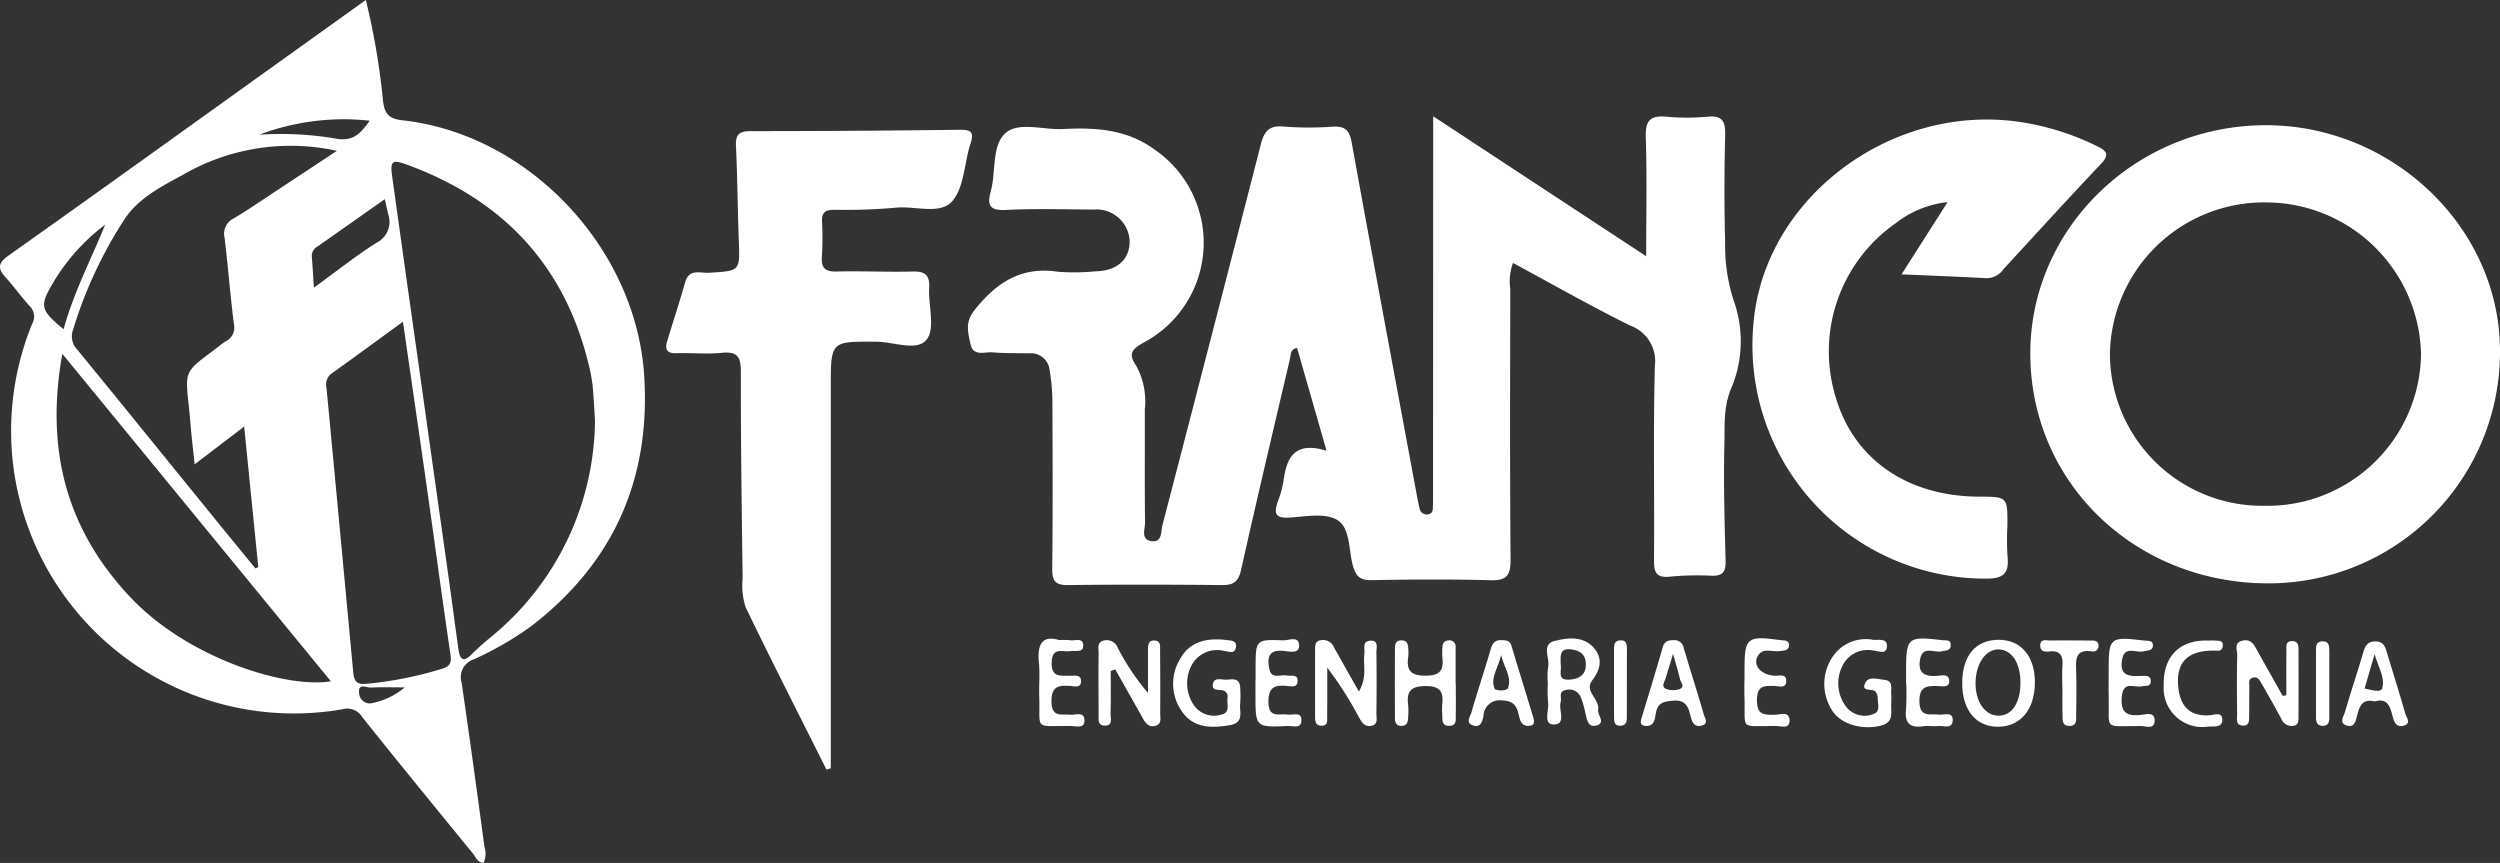
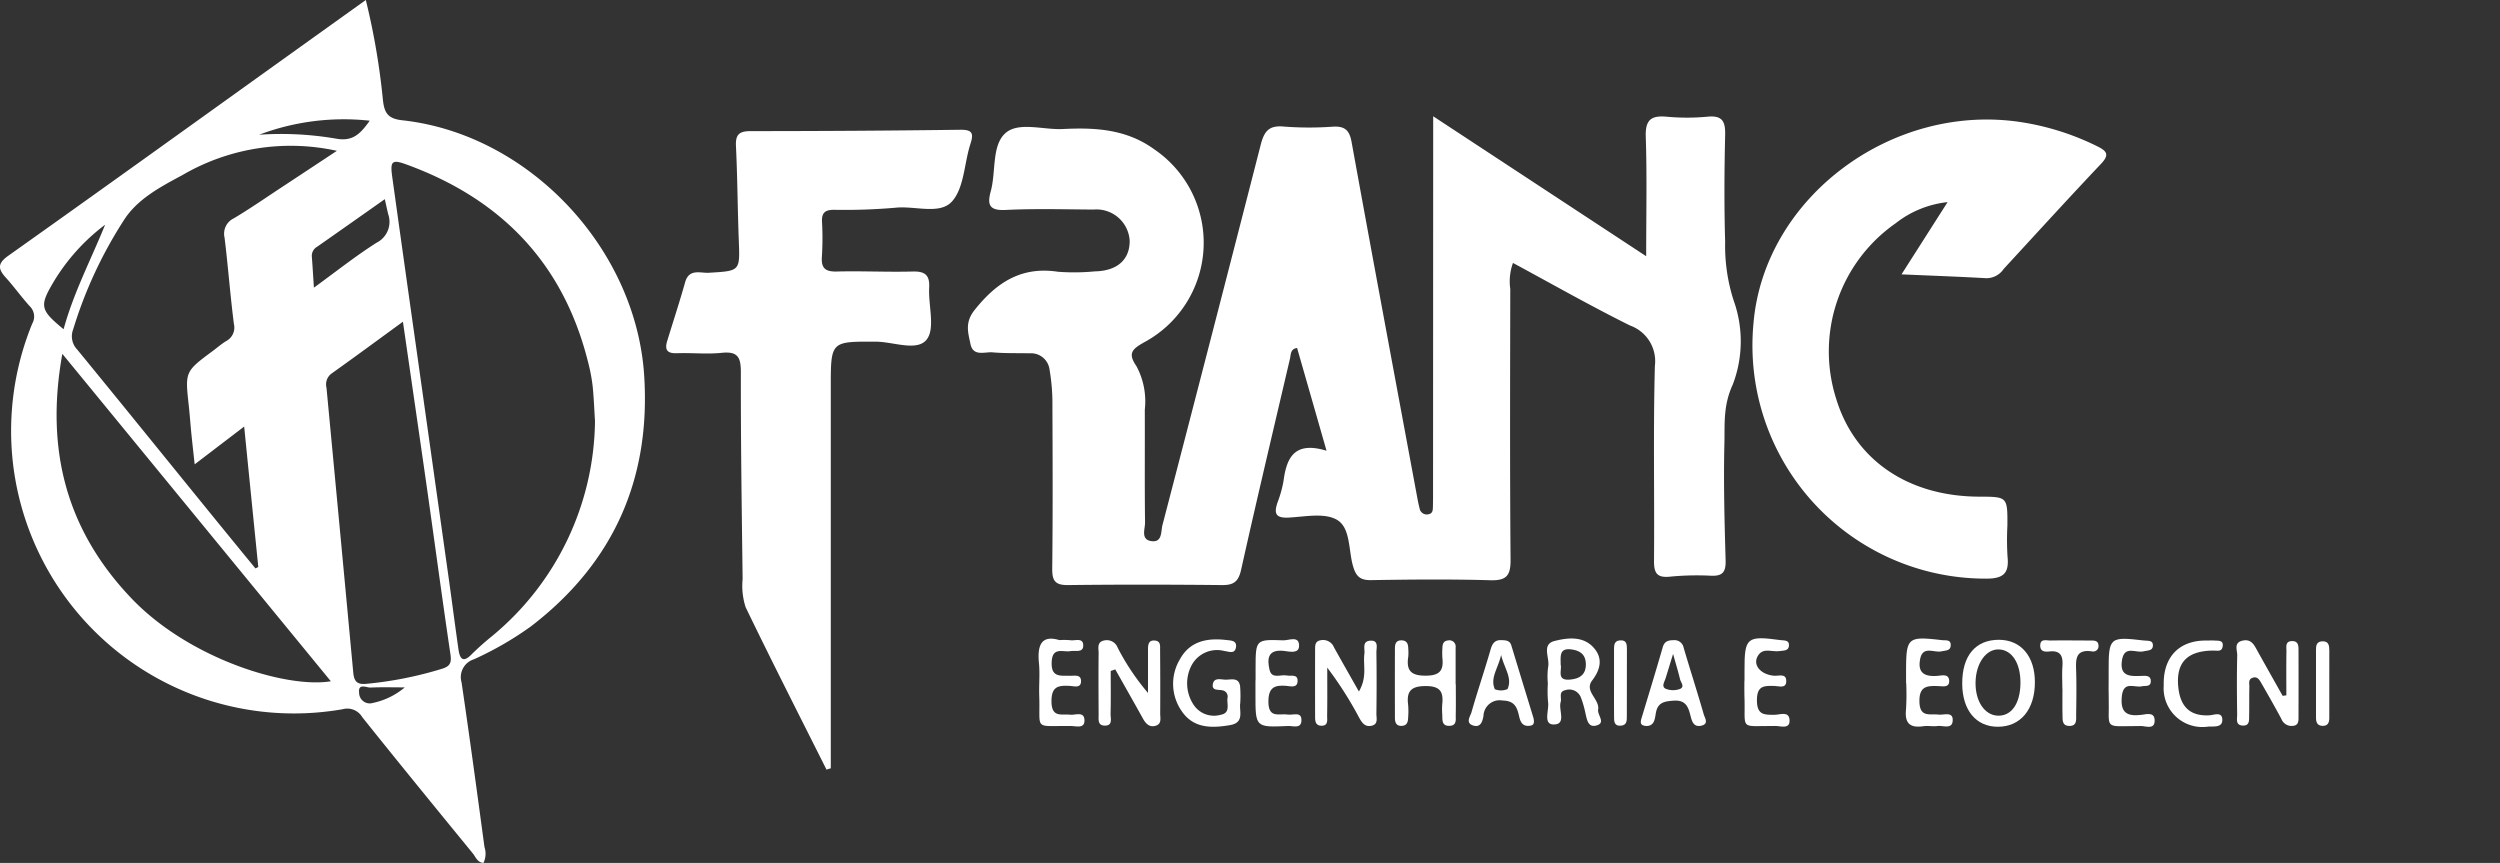
<svg xmlns="http://www.w3.org/2000/svg" width="220.665" height="76.168" viewBox="0 0 220.665 76.168">
  <rect x="0" y="0" width="220.665" height="76.168" fill="#333333" stroke="none" />
  <g id="Grupo_2" data-name="Grupo 2" transform="translate(-224.248 223.042)">
    <path id="Caminho_1" data-name="Caminho 1" d="M256.537-223.042a62.33,62.33,0,0,1,1.513,8.86c.13,1.095.421,1.616,1.7,1.756,11.166,1.217,20.643,11.29,21.358,22.549.582,9.148-2.735,16.552-9.993,22.121a29.137,29.137,0,0,1-5.039,2.909,1.646,1.646,0,0,0-1.087,2.039c.714,4.838,1.367,9.686,2.022,14.533a1.876,1.876,0,0,1-.089,1.4c-.548-.045-.687-.532-.944-.845-3.266-3.994-6.533-7.988-9.753-12.02a1.536,1.536,0,0,0-1.742-.7,24.968,24.968,0,0,1-29.063-21.479,25,25,0,0,1,1.674-12.559,1.262,1.262,0,0,0-.22-1.535c-.739-.816-1.382-1.721-2.122-2.536-.7-.774-.722-1.247.235-1.925,8.234-5.838,16.427-11.736,24.631-17.615Zm20.23,37.168c-.075-1.139-.107-2.153-.217-3.159a15.676,15.676,0,0,0-.4-2.066c-2.179-8.719-7.679-14.39-16.033-17.427-1.262-.46-1.443-.3-1.252,1.07q1.061,7.625,2.141,15.248,1.431,10.165,2.865,20.328c.286,2.04.548,4.084.839,6.124.117.824.375,1.294,1.186.448a23.688,23.688,0,0,1,1.772-1.576A24.955,24.955,0,0,0,276.766-185.874Zm-30.967.482-4.369,3.334c-.112-1.031-.208-1.861-.291-2.693s-.139-1.669-.231-2.5c-.329-2.993-.333-2.992,2.117-4.812.389-.289.758-.611,1.168-.865a1.344,1.344,0,0,0,.7-1.518c-.326-2.534-.512-5.085-.825-7.621a1.5,1.5,0,0,1,.828-1.709c1.435-.858,2.813-1.815,4.211-2.735,1.593-1.048,3.183-2.1,4.876-3.218a18.957,18.957,0,0,0-13.643,2.146c-1.975,1.057-3.978,2.125-5.152,3.966a38.313,38.313,0,0,0-4.482,9.644,1.687,1.687,0,0,0,.355,1.783c3.8,4.636,7.567,9.3,11.348,13.952q2.185,2.689,4.383,5.366l.253-.121C246.637-177.044,246.23-181.094,245.8-185.392Zm-16.05-6.417c-1.529,8.486.378,15.581,6.1,21.581,5.121,5.368,13.737,7.971,17.6,7.318Zm30.064-2.838c-2.232,1.626-4.247,3.114-6.289,4.566a1.191,1.191,0,0,0-.459,1.265q1.192,12.566,2.362,25.134c.072.776.328,1.079,1.14,1a33.121,33.121,0,0,0,6.72-1.338c.685-.214.828-.534.721-1.252-.711-4.791-1.352-9.592-2.033-14.388C261.277-184.577,260.558-189.49,259.813-194.647Zm-1.6-10.816c-2.1,1.48-4.035,2.845-5.973,4.2a.917.917,0,0,0-.468.874c.066.849.115,1.7.183,2.738,1.968-1.429,3.687-2.8,5.534-3.969a2.058,2.058,0,0,0,1.023-2.517C258.421-204.516,258.339-204.9,258.213-205.463Zm-28.352,11.48c.883-3.233,2.424-6.159,3.664-9.223a17.7,17.7,0,0,0-4.627,5.179C227.728-196.017,227.816-195.665,229.861-193.983Zm17.261-17.168a28.713,28.713,0,0,1,6.765.342c1.527.294,2.2-.469,2.994-1.579A21.145,21.145,0,0,0,247.123-211.151Zm12.855,48.782c-1.127,0-2.071-.031-3.012.015-.378.019-1.129-.425-1.02.475a.94.94,0,0,0,1.206.885A6.424,6.424,0,0,0,259.977-162.37Z" transform="translate(0 0)" fill="#fff" />
    <g id="Grupo_1" data-name="Grupo 1" transform="translate(283.052 -212.779)">
      <path id="Caminho_2" data-name="Caminho 2" d="M353.59-212.438l18.8,12.353c0-3.731.077-7.135-.037-10.532-.049-1.473.434-1.908,1.83-1.784a19.361,19.361,0,0,0,3.615,0c1.35-.135,1.59.448,1.562,1.647-.074,3.136-.091,6.275,0,9.41a15.724,15.724,0,0,0,.748,5.157,10.684,10.684,0,0,1-.072,7.421c-.865,1.876-.7,3.489-.742,5.215-.084,3.435.01,6.876.107,10.314.028,1.012-.248,1.4-1.294,1.353a24.36,24.36,0,0,0-3.615.083c-1.152.118-1.421-.317-1.411-1.409.047-5.731-.076-11.465.077-17.193a3.34,3.34,0,0,0-2.191-3.565c-3.486-1.73-6.875-3.659-10.335-5.524a4.751,4.751,0,0,0-.238,2.295c-.014,7.964-.041,15.928.025,23.891.012,1.41-.351,1.863-1.8,1.82-3.5-.1-7-.067-10.5-.01-.962.015-1.333-.313-1.6-1.221-.418-1.418-.207-3.4-1.429-4.106-1.094-.635-2.82-.27-4.259-.193-1.187.063-1.3-.4-.977-1.348a10.055,10.055,0,0,0,.529-1.911c.272-2.032.964-3.507,3.793-2.641-.931-3.252-1.762-6.153-2.6-9.073-.606.1-.54.574-.625.938-1.451,6.212-2.928,12.419-4.316,18.645-.234,1.051-.663,1.358-1.688,1.347-4.524-.046-9.049-.054-13.574,0-1.127.014-1.421-.354-1.408-1.453.055-4.947.037-9.894.014-14.841a17.32,17.32,0,0,0-.247-2.691,1.65,1.65,0,0,0-1.771-1.472c-1.086-.023-2.176.01-3.255-.084-.7-.062-1.72.4-1.957-.734-.208-1-.516-1.9.359-3,1.947-2.445,4.135-3.874,7.379-3.378a19.151,19.151,0,0,0,3.253-.037c1.967-.041,3.086-1.041,3.059-2.731a2.934,2.934,0,0,0-3.184-2.724c-2.595-.016-5.193-.093-7.781.035-1.431.07-1.617-.47-1.3-1.633.479-1.736.073-4.039,1.288-5.138,1.158-1.046,3.344-.285,5.075-.372,2.861-.144,5.613,0,8.1,1.81a9.974,9.974,0,0,1-.943,17.028c-1.031.587-1.444.955-.66,2.087a6.566,6.566,0,0,1,.741,3.852c.012,3.319-.019,6.637.021,9.955.007.576-.409,1.508.564,1.643s.826-.85.974-1.417q4.365-16.769,8.669-33.556c.3-1.174.706-1.745,2.026-1.621a29.13,29.13,0,0,0,4.34.011c1.046-.058,1.464.287,1.658,1.351,1.892,10.427,3.84,20.844,5.774,31.263.066.355.133.71.224,1.059a.642.642,0,0,0,.8.535c.391-.074.373-.41.381-.7.014-.483.012-.966.012-1.448Z" transform="translate(-285.892 212.438)" fill="#fff" />
-       <path id="Caminho_3" data-name="Caminho 3" d="M409.415-191.121c-.194-11.108,9-20.319,20.464-20.5,11.23-.176,20.8,8.77,20.988,19.611a20.43,20.43,0,0,1-20.1,20.823C418.978-171.013,409.614-179.758,409.415-191.121Zm20.7,13.092A13.571,13.571,0,0,0,443.9-191.36a13.7,13.7,0,0,0-13.729-13.448,13.6,13.6,0,0,0-13.733,13.393A13.454,13.454,0,0,0,430.115-178.03Z" transform="translate(-289.009 212.412)" fill="#fff" />
      <path id="Caminho_4" data-name="Caminho 4" d="M299.154-154.731c-2.391-4.77-4.815-9.525-7.136-14.33a6.144,6.144,0,0,1-.266-2.49c-.077-6.092-.168-12.185-.156-18.277,0-1.322-.29-1.834-1.689-1.69-1.312.136-2.652-.015-3.978.034-.87.031-1.063-.338-.834-1.084.528-1.726,1.093-3.442,1.581-5.178.347-1.234,1.346-.795,2.089-.839,2.777-.166,2.753-.133,2.648-2.86-.106-2.773-.116-5.55-.25-8.319-.05-1.042.3-1.324,1.313-1.324q9.23,0,18.458-.119c1.034-.013,1.251.249.93,1.233-.558,1.713-.546,3.867-1.623,5.084s-3.29.376-5,.564a51.906,51.906,0,0,1-5.423.184c-.766,0-1.095.241-1.06,1.037a25.863,25.863,0,0,1-.009,3.075c-.076,1.019.272,1.362,1.311,1.335,2.23-.058,4.465.061,6.694,0,1.089-.028,1.524.3,1.463,1.426-.083,1.559.549,3.578-.211,4.566-.841,1.094-2.933.211-4.473.2-4-.015-4-.06-4,4v33.655Z" transform="translate(-285.007 212.398)" fill="#fff" />
      <path id="Caminho_5" data-name="Caminho 5" d="M397.23-198.475c1.433-2.249,2.69-4.219,4.066-6.377a8.949,8.949,0,0,0-4.585,1.868,13.792,13.792,0,0,0-5.241,15.516c1.646,5.386,6.343,8.593,12.614,8.614,2.506.009,2.5.009,2.491,2.559a24.351,24.351,0,0,0,.01,2.712c.156,1.46-.323,1.969-1.873,1.965a20.584,20.584,0,0,1-20.551-22.508c.923-11.111,12.239-19.576,23.705-17.773a23,23,0,0,1,6.67,2.135c.827.41,1.061.735.307,1.53-2.9,3.061-5.74,6.185-8.6,9.285a1.838,1.838,0,0,1-1.515.814C402.332-198.272,399.937-198.357,397.23-198.475Z" transform="translate(-288.194 212.429)" fill="#fff" />
      <path id="Caminho_6" data-name="Caminho 6" d="M325.509-161.943c0,1.256.02,2.512-.012,3.769-.012.415.239,1.095-.559,1.055-.6-.03-.492-.574-.495-.979-.009-1.805-.023-3.611,0-5.415,0-.433-.186-1.016.546-1.131a1.028,1.028,0,0,1,1.141.662A20.788,20.788,0,0,0,328.8-160c0-1.261,0-2.521,0-3.782,0-.428.006-.913.636-.84.506.058.429.505.432.844.015,1.865.021,3.73.009,5.6,0,.391.155.906-.4,1.073s-.879-.192-1.132-.647c-.8-1.446-1.621-2.884-2.432-4.325Z" transform="translate(-286.275 210.901)" fill="#fff" />
      <path id="Caminho_7" data-name="Caminho 7" d="M356.838-160.763c0,.9.015,1.808-.006,2.711-.009.392.111.919-.521.954-.748.042-.646-.545-.669-1.009a5.743,5.743,0,0,1,0-.9c.115-1.089-.177-1.6-1.454-1.6-1.318,0-1.713.467-1.555,1.672a6.749,6.749,0,0,1,0,1.083c-.012.377-.074.732-.561.758s-.607-.3-.608-.694q-.01-3.072,0-6.144c0-.39.093-.721.589-.709.478.013.582.328.589.723a4.388,4.388,0,0,1,0,.722c-.188,1.224.237,1.679,1.553,1.672,1.252-.007,1.583-.481,1.457-1.585a6.7,6.7,0,0,1,.006-.9c.008-.33.117-.594.493-.623a.552.552,0,0,1,.671.624q0,1.626,0,3.252Z" transform="translate(-287.144 210.9)" fill="#fff" />
      <path id="Caminho_8" data-name="Caminho 8" d="M432.617-159.786c0-1.3-.014-2.593.008-3.89.006-.376-.143-.918.543-.9.5.016.521.408.522.77q.01,2.975,0,5.95c0,.358,0,.73-.523.766a.959.959,0,0,1-.987-.614c-.565-1.058-1.161-2.1-1.759-3.141-.176-.308-.373-.665-.824-.478-.358.148-.238.509-.245.784-.021.841,0,1.683-.019,2.524-.009.4.066.931-.578.894s-.476-.59-.48-.963c-.022-1.743-.038-3.487.007-5.229.013-.453-.345-1.136.49-1.309.779-.161,1.024.427,1.317.954.728,1.309,1.465,2.615,2.2,3.922Z" transform="translate(-289.614 210.9)" fill="#fff" />
      <path id="Caminho_9" data-name="Caminho 9" d="M348.051-160.127c.762-1.307.35-2.35.485-3.333.059-.431-.225-1.088.494-1.151.8-.072.559.629.565,1.041.028,1.808.022,3.616,0,5.423,0,.381.176.9-.417,1.04s-.857-.267-1.105-.71a32.412,32.412,0,0,0-2.816-4.417c0,1.408.014,2.816-.01,4.225-.006.376.132.934-.546.9-.486-.023-.516-.426-.516-.793q-.007-2.982,0-5.965c0-.369.015-.713.513-.789a1.038,1.038,0,0,1,1.157.637C346.547-162.774,347.252-161.54,348.051-160.127Z" transform="translate(-286.91 210.901)" fill="#fff" />
-       <path id="Caminho_10" data-name="Caminho 10" d="M396.538-159.139c-.078.776.321,1.709-.923,2.022-1.653.415-3.6-.122-4.345-1.418a4.282,4.282,0,0,1-.031-4.471,3.529,3.529,0,0,1,3.707-1.686c.471.039,1.3-.178,1.2.653-.082.684-.754.316-1.2.293a2.474,2.474,0,0,0-2.714,1.341,3.4,3.4,0,0,0,.3,3.591,2.054,2.054,0,0,0,2.446.665c.648-.226.335-.937.364-1.446a.971.971,0,0,0-.173-.489c-.223-.386-1.4.074-.9-.855.3-.556,1.117-.273,1.683-.213.8.084.534.791.579,1.289C396.557-159.623,396.538-159.38,396.538-159.139Z" transform="translate(-288.405 210.903)" fill="#fff" />
      <path id="Caminho_11" data-name="Caminho 11" d="M406.434-164.693c1.949,0,3.187,1.457,3.183,3.749,0,2.405-1.27,3.926-3.265,3.927-1.929,0-3.139-1.458-3.149-3.8C403.191-163.279,404.366-164.69,406.434-164.693Zm1.909,3.84c.019-1.757-.738-2.948-1.9-2.99-1.132-.041-2.029,1.213-2.064,2.886s.789,2.917,1.958,2.962C407.544-157.948,408.323-159.056,408.342-160.853Z" transform="translate(-288.809 210.902)" fill="#fff" />
      <path id="Caminho_12" data-name="Caminho 12" d="M337.16-159.087c-.107.674.408,1.7-.9,1.924-1.614.277-3.206.3-4.247-1.209a4.21,4.21,0,0,1-.161-4.628c.871-1.574,2.4-1.876,4.075-1.675.408.049.957.031.856.646-.105.63-.637.366-1.024.324a2.543,2.543,0,0,0-2.907,1.293,3.418,3.418,0,0,0,.191,3.451,2.156,2.156,0,0,0,2.393.886c.89-.155.531-.936.6-1.479a.554.554,0,0,0-.435-.677c-.358-.092-1,.075-.847-.6.126-.543.7-.355,1.087-.343.491.017,1.179-.245,1.306.562A10.405,10.405,0,0,1,337.16-159.087Z" transform="translate(-286.494 210.903)" fill="#fff" />
      <path id="Caminho_13" data-name="Caminho 13" d="M363.913-157.781c.082.4.043.614-.269.668-.614.106-.861-.221-.987-.771-.176-.772-.353-1.422-1.459-1.447a1.43,1.43,0,0,0-1.7,1.359c-.091.5-.253,1.039-.891.852-.741-.22-.268-.822-.164-1.188.526-1.849,1.149-3.67,1.681-5.518.157-.546.375-.862.965-.836.365.016.73.015.866.464C362.618-162.013,363.287-159.829,363.913-157.781Zm-2.859-5.572c-.267,1.2-.991,2.027-.555,3.023a1.459,1.459,0,0,0,1.122-.013C362.063-161.337,361.338-162.16,361.054-163.353Z" transform="translate(-287.361 210.901)" fill="#fff" />
      <path id="Caminho_14" data-name="Caminho 14" d="M365.41-160.837a6.575,6.575,0,0,1,.021-1.443c.186-.789-.625-2.009.571-2.312,1.117-.283,2.48-.457,3.415.552.859.925.673,1.921-.093,2.929-.735.967.682,1.64.524,2.584-.078.465.667,1.125-.09,1.376-.823.274-.9-.538-1.043-1.117a8.538,8.538,0,0,0-.405-1.38,1.1,1.1,0,0,0-1.368-.6c-.614.136-.291.681-.4,1.04-.219.695.557,2.013-.652,1.984-.92-.021-.35-1.289-.462-1.992A10.337,10.337,0,0,1,365.41-160.837Zm1.129-1.675c.138.466-.386,1.417.777,1.331.742-.056,1.415-.316,1.446-1.267.029-.9-.452-1.289-1.281-1.4C366.4-163.987,366.544-163.235,366.54-162.512Z" transform="translate(-287.591 210.906)" fill="#fff" />
      <path id="Caminho_15" data-name="Caminho 15" d="M374.433-157.084c-.66-.015-.583-.35-.465-.739.628-2.071,1.26-4.14,1.859-6.219.152-.527.494-.611.948-.616a.824.824,0,0,1,.9.682c.578,1.961,1.208,3.906,1.771,5.87.091.314.487.85-.239,1-.516.108-.738-.184-.872-.665-.218-.788-.328-1.641-1.556-1.549-.809.061-1.389.156-1.557,1.068C375.132-157.741,375.108-157.118,374.433-157.084Zm2.305-6.362c-.286.93-.47,1.549-.665,2.163-.1.322-.392.736.034.922a1.768,1.768,0,0,0,1.2.022c.513-.181.11-.588.042-.883C377.2-161.851,377.009-162.473,376.738-163.445Z" transform="translate(-287.866 210.901)" fill="#fff" />
      <path id="Caminho_16" data-name="Caminho 16" d="M398.08-160.884c0-.361,0-.721,0-1.082.011-2.948.135-3.052,3.169-2.7.338.039.8-.079.771.471-.024.479-.443.431-.8.515-.659.157-1.67-.539-1.9.7-.24,1.272.466,1.552,1.56,1.464.368-.03.966-.2,1.006.415.041.643-.557.505-.937.492-.979-.035-1.717-.03-1.69,1.371.029,1.43.923,1.053,1.7,1.145.463.054,1.3-.309,1.235.55-.054.77-.854.395-1.333.457-.413.054-.848-.043-1.259.018-1.182.176-1.656-.272-1.526-1.479a22.216,22.216,0,0,0,.016-2.341Z" transform="translate(-288.643 210.906)" fill="#fff" />
-       <path id="Caminho_17" data-name="Caminho 17" d="M440.719-159.25c-1.12-.278-1.358.487-1.553,1.277-.12.487-.236,1.041-.886.857-.751-.212-.288-.815-.183-1.184.512-1.787,1.121-3.546,1.635-5.332.176-.612.425-.929,1.1-.912.627.016.8.4.943.891.551,1.837,1.135,3.664,1.661,5.509.09.317.557.829-.143,1.032-.613.178-.834-.24-.971-.768C442.109-158.712,441.906-159.6,440.719-159.25Zm-.887-1.135c.594.124,1.433.385,1.552-.012.288-.957-.347-1.864-.668-3.018Z" transform="translate(-289.924 210.897)" fill="#fff" />
      <path id="Caminho_18" data-name="Caminho 18" d="M338.757-161.109q0-.54,0-1.08c.007-2.522.008-2.549,2.44-2.459.491.017,1.421-.452,1.4.5-.013.714-.868.486-1.347.433-1.426-.16-1.485.708-1.26,1.67.2.853.99.384,1.519.5.366.083.973-.163.957.487s-.621.461-.977.43c-1.087-.1-1.613.16-1.6,1.438.018,1.478.991.973,1.723,1.095.45.076,1.265-.329,1.188.587-.058.686-.756.4-1.179.422-2.877.129-2.877.119-2.875-2.768v-1.26Z" transform="translate(-286.736 210.904)" fill="#fff" />
      <path id="Caminho_19" data-name="Caminho 19" d="M416.557-161c0-.3,0-.6,0-.9-.006-3.021.077-3.092,3.118-2.733.343.04.819-.052.79.468-.025.465-.489.395-.833.488-.649.175-1.66-.552-1.888.723-.269,1.507.7,1.491,1.737,1.445.34-.015.807-.056.8.471s-.485.376-.812.449c-.642.143-1.6-.518-1.747.868-.149,1.438.423,1.808,1.725,1.652.4-.047,1.125-.286,1.168.426.056.922-.77.559-1.208.558-3.442,0-2.754.433-2.845-2.644C416.545-160.16,416.556-160.582,416.557-161Z" transform="translate(-289.239 210.905)" fill="#fff" />
      <path id="Caminho_20" data-name="Caminho 20" d="M383.347-161.09c0-.3,0-.6,0-.9-.007-2.917.192-3.084,3.163-2.682.34.046.805-.028.761.5-.042.475-.483.414-.835.47-.62.1-1.376-.31-1.846.325-.6.815.113,1.741,1.357,1.852.419.038,1.119-.262,1.083.523-.029.631-.657.387-1.017.379-.9-.019-1.573-.067-1.57,1.261,0,1.3.628,1.29,1.55,1.287.465,0,1.271-.356,1.328.436.063.87-.777.549-1.23.547-3.338-.015-2.625.466-2.753-2.732-.016-.421,0-.843,0-1.264Z" transform="translate(-288.17 210.907)" fill="#fff" />
      <path id="Caminho_21" data-name="Caminho 21" d="M320.8-164.669a6.537,6.537,0,0,1,.95.008c.419.078,1.136-.261,1.158.44s-.694.448-1.129.525c-.663.117-1.6-.417-1.657.968s.787,1.184,1.617,1.208c.384.011.976-.151.974.472,0,.658-.622.441-.977.422-1.015-.056-1.646.026-1.631,1.387.017,1.438.881,1.073,1.662,1.156.46.047,1.265-.343,1.249.537-.013.7-.73.466-1.155.461-3.4-.048-2.727.466-2.837-2.667-.034-.962.069-1.934-.026-2.888C318.847-164.208,319.2-165.147,320.8-164.669Z" transform="translate(-286.099 210.905)" fill="#fff" />
      <path id="Caminho_22" data-name="Caminho 22" d="M425.352-164.625c.239,0,.48-.015.719,0,.337.026.795-.044.711.515-.074.493-.442.368-.82.37-2.35.015-3.336,1.095-3.09,3.291.182,1.625,1,2.511,2.713,2.424.429-.021,1.135-.35,1.165.362.031.75-.741.6-1.244.634a3.42,3.42,0,0,1-3.926-3.638C421.512-163.159,422.931-164.651,425.352-164.625Z" transform="translate(-289.4 210.9)" fill="#fff" />
      <path id="Caminho_23" data-name="Caminho 23" d="M412.268-160.384c0-.66-.038-1.322.009-1.978.061-.858-.134-1.415-1.153-1.3-.363.04-.788.024-.806-.472-.027-.7.544-.488.911-.494,1.2-.021,2.4,0,3.6,0,.316,0,.623.038.629.441a.467.467,0,0,1-.569.518c-1.518-.218-1.431.763-1.4,1.78.038,1.258.016,2.518,0,3.777-.007.457.1,1.056-.647,1.021-.6-.028-.549-.539-.558-.945-.019-.78-.006-1.559-.006-2.339Z" transform="translate(-289.038 210.901)" fill="#fff" />
      <path id="Caminho_24" data-name="Caminho 24" d="M436.64-160.67c0,.959.008,1.918,0,2.878,0,.388-.112.715-.6.7s-.572-.349-.573-.736q-.007-2.967,0-5.937c0-.357.011-.747.516-.787.62-.048.656.385.659.825C436.642-162.709,436.638-161.69,436.64-160.67Z" transform="translate(-289.847 210.898)" fill="#fff" />
      <path id="Caminho_25" data-name="Caminho 25" d="M371.447-160.993c0-.956,0-1.912,0-2.869,0-.362.022-.737.513-.777.637-.054.623.4.624.828,0,1.972,0,3.945-.007,5.916,0,.35-.01.741-.508.784-.647.055-.616-.419-.62-.833C371.439-158.961,371.447-159.977,371.447-160.993Z" transform="translate(-287.787 210.9)" fill="#fff" />
    </g>
  </g>
</svg>